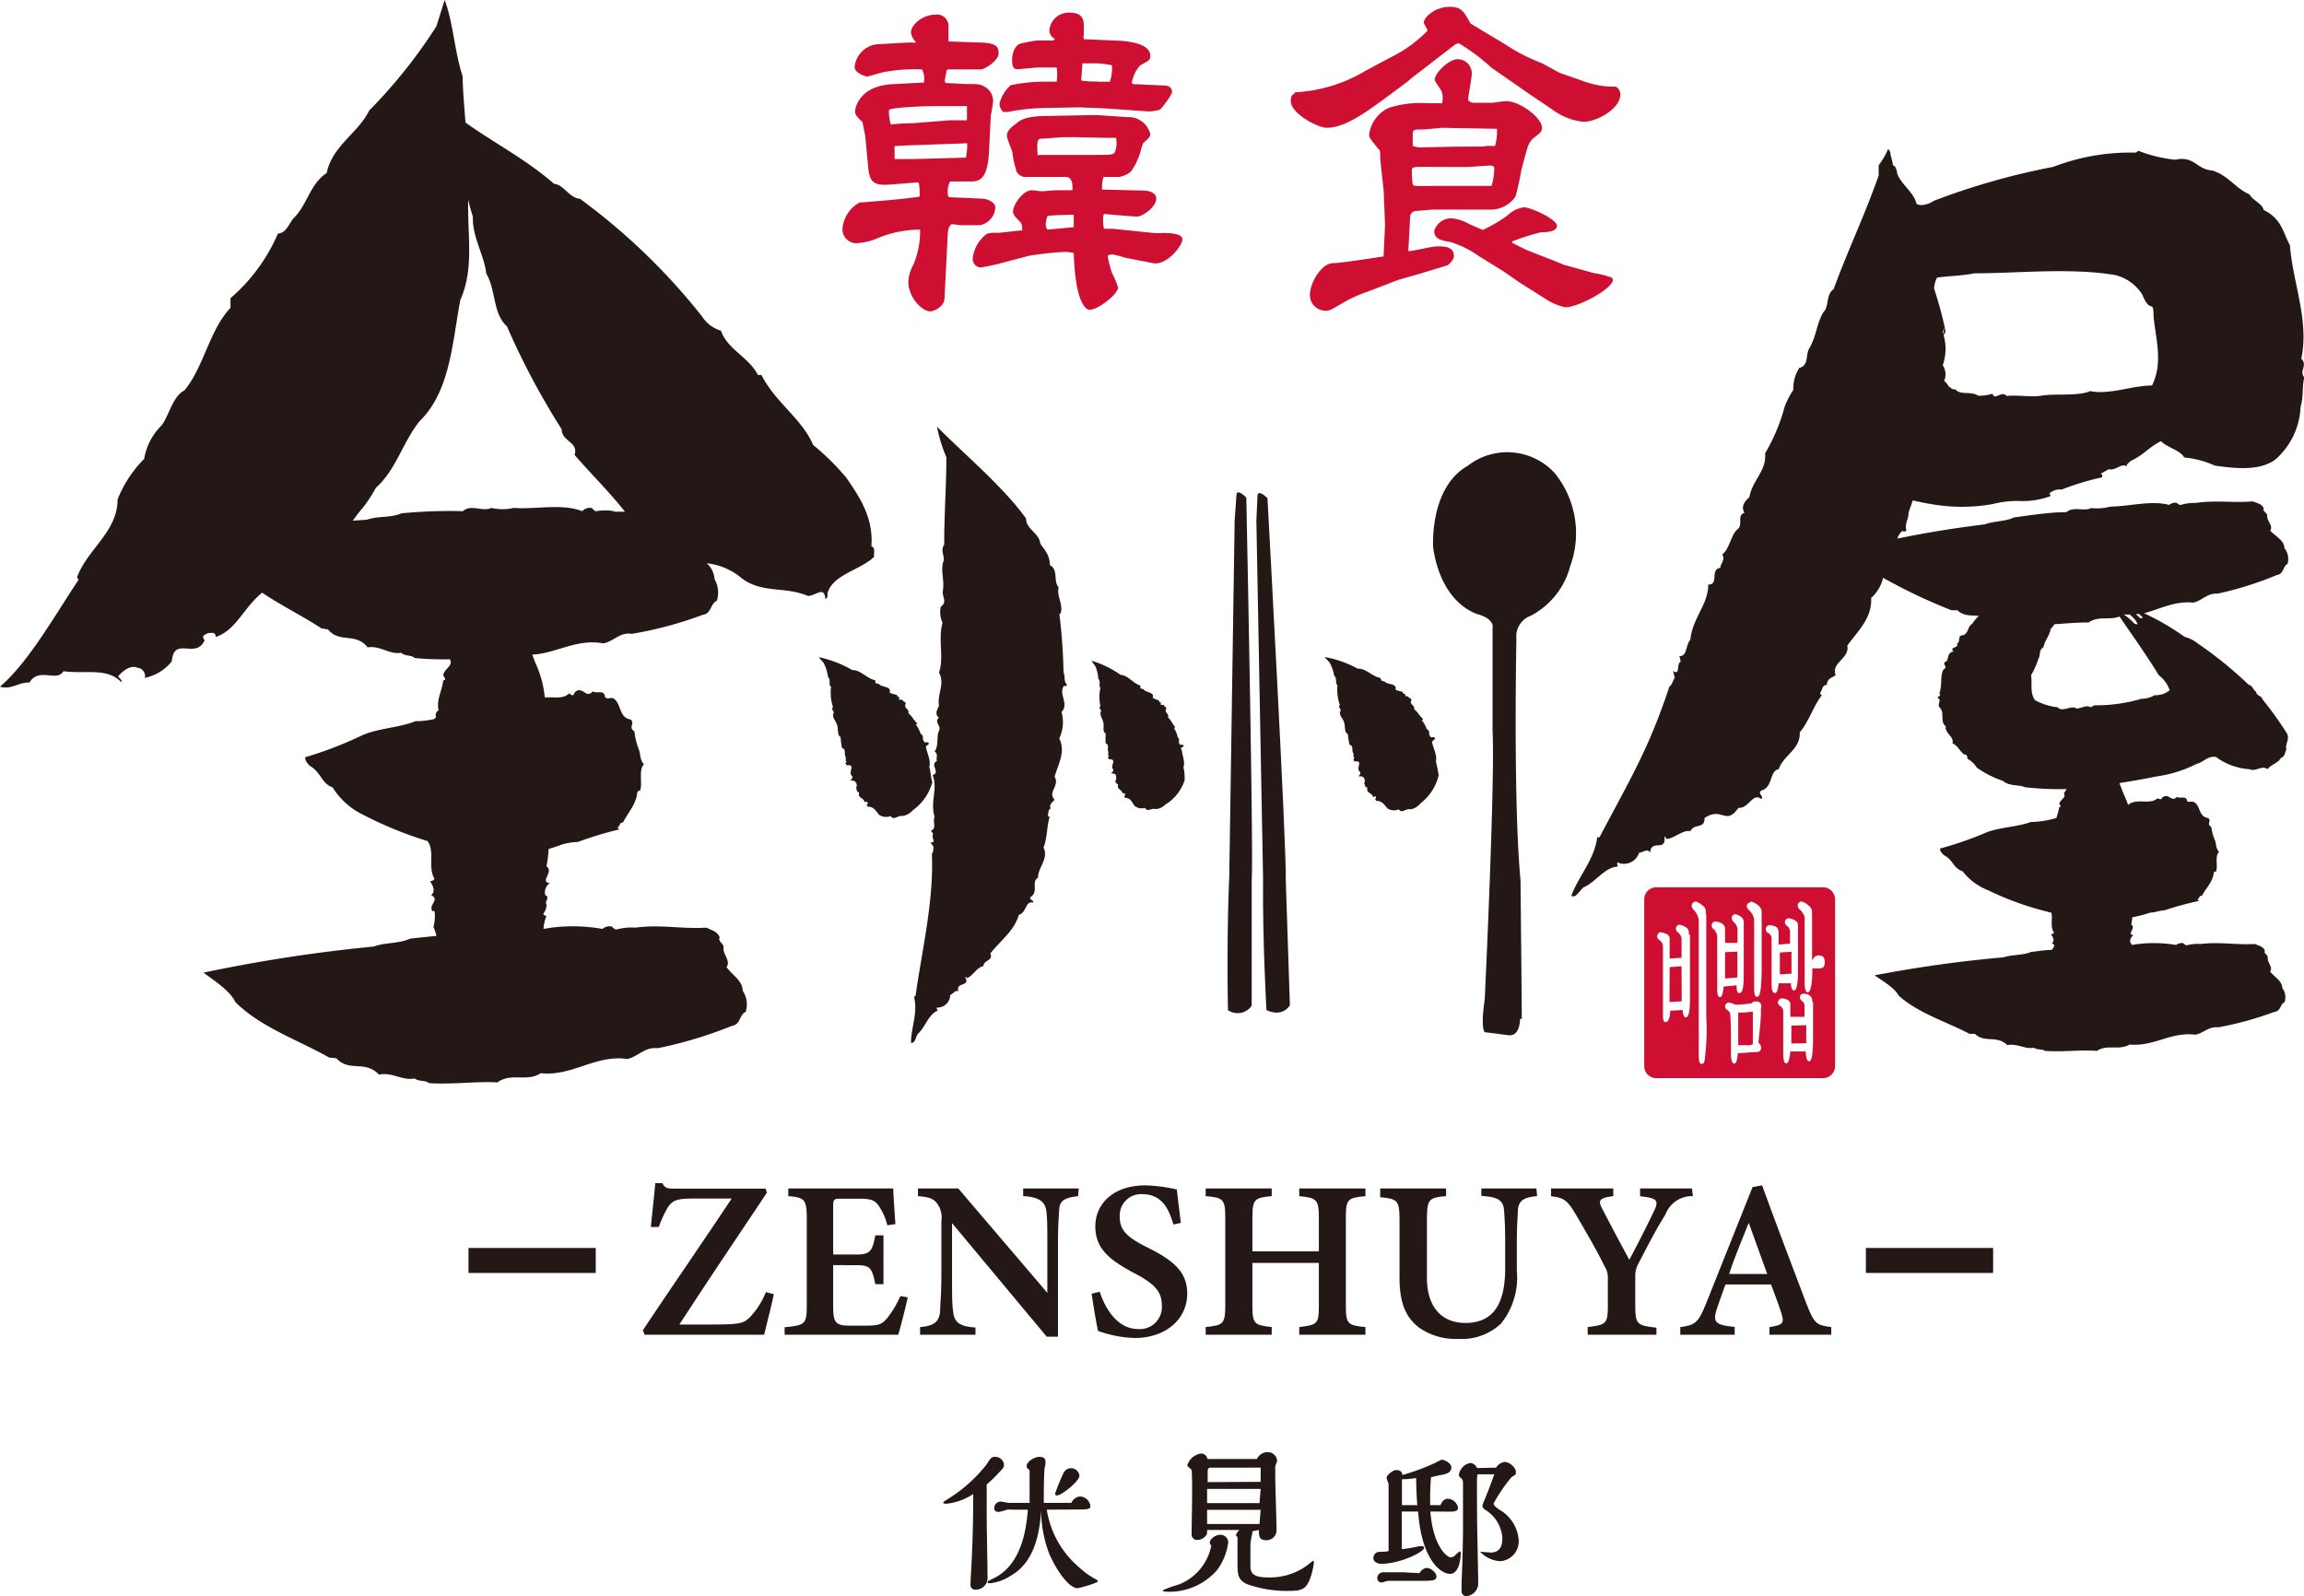
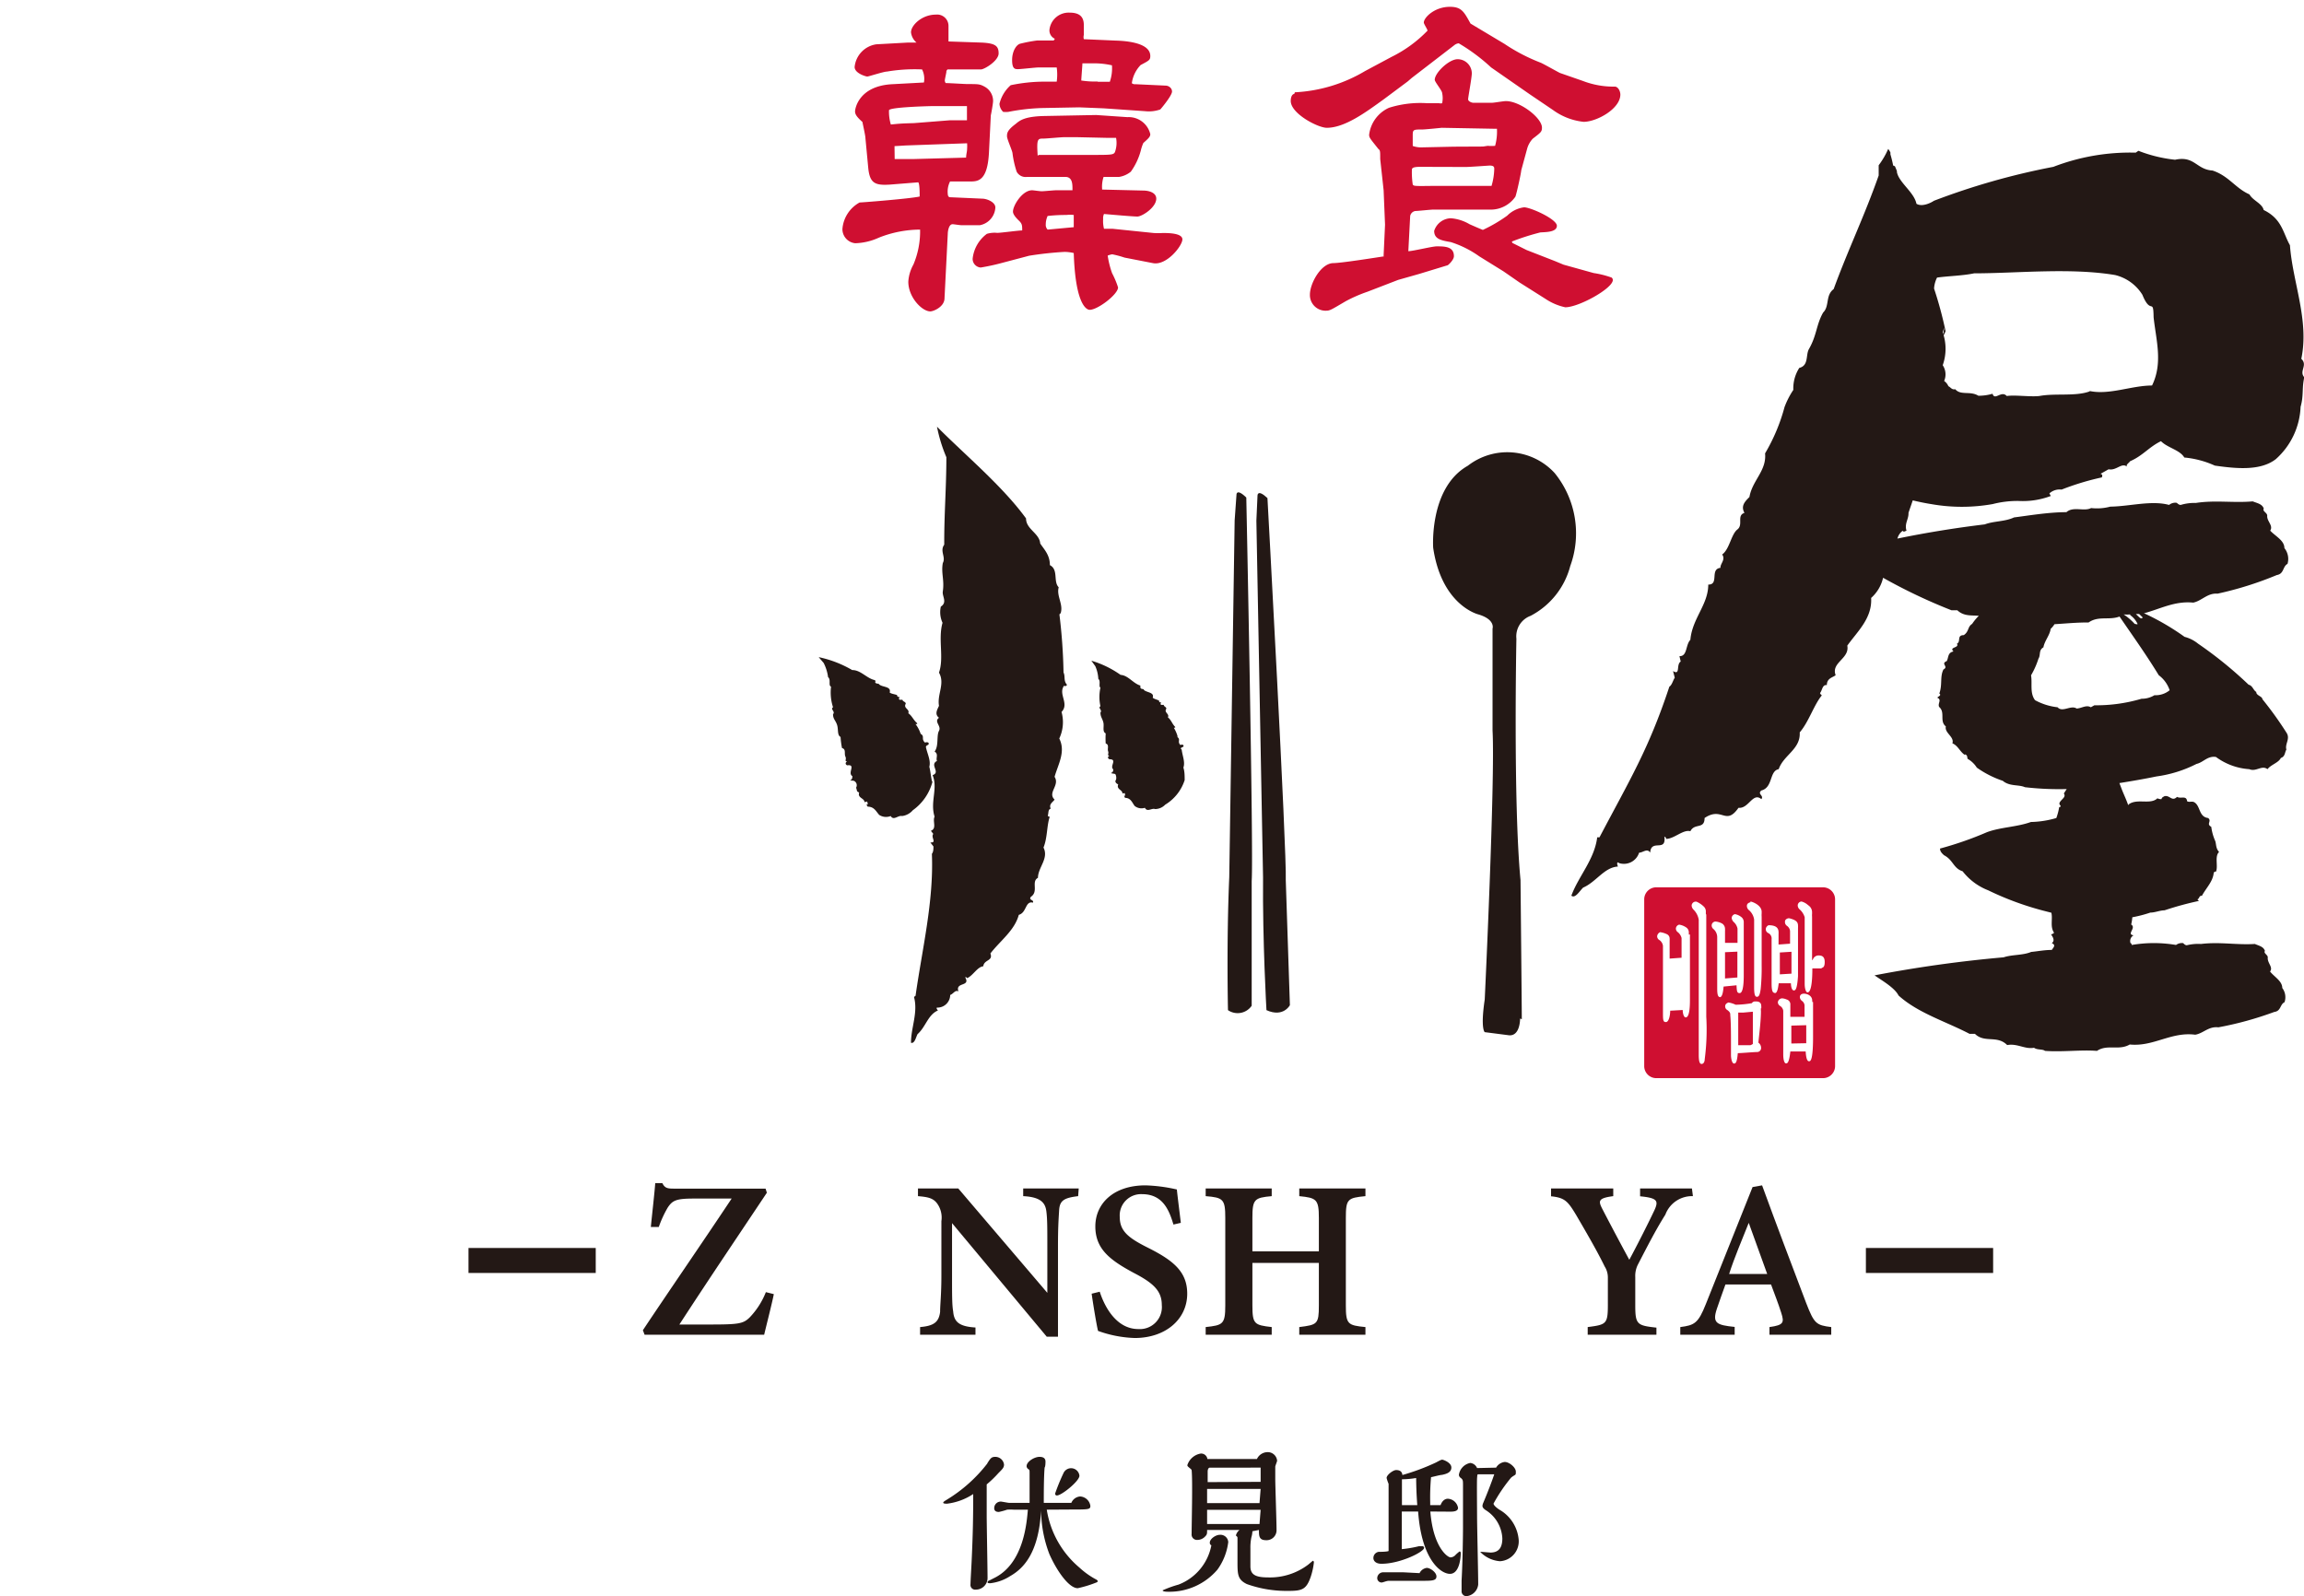
<svg xmlns="http://www.w3.org/2000/svg" id="レイヤー_1" data-name="レイヤー 1" viewBox="0 0 162.24 112.4">
  <defs>
    <style>.cls-1{fill:#231815;}.cls-2{fill:#cf0f31;}.cls-3{fill:none;stroke:#231815;stroke-miterlimit:10;stroke-width:1.76px;}</style>
  </defs>
  <path class="cls-1" d="M69.52,103.06c.24-.38.3-.46.58-.46a.62.62,0,0,1,.6.54c0,.21-.09.3-.4.61a7.54,7.54,0,0,1-.82.79c0,.32,0,1.84,0,2.19,0,.63.06,3.73.06,4.43a.82.82,0,0,1-.83.79.33.33,0,0,1-.37-.38c0-.24.07-1.38.08-1.64.09-1.94.11-3.11.11-4.71a4.26,4.26,0,0,1-1.85.68c-.07,0-.26,0-.26-.07s.14-.14.23-.2a10.45,10.45,0,0,0,2.88-2.57m4.18,3.26A6.69,6.69,0,0,0,76,110.39a5.66,5.66,0,0,0,1.23.87s.07.06.07.09,0,.07-.18.13a8,8,0,0,1-1.23.37c-.63,0-1.49-1.25-2-2.41a8.79,8.79,0,0,1-.58-3.07c-.17,3.08-1.29,4.12-2.18,4.63a3.27,3.27,0,0,1-1.39.5c-.1,0-.2,0-.2-.07s.06-.1.16-.14l.41-.21c2-1.07,2.19-3.89,2.27-4.76h-1a3.62,3.62,0,0,0-.46,0,4.91,4.91,0,0,1-.58.16c-.07,0-.33,0-.33-.26a.46.46,0,0,1,.46-.47c.08,0,.5.09.59.09H72.5c0-.89,0-1.43,0-2.06,0-.24,0-.26-.08-.31s-.13-.14-.13-.21c0-.34.57-.66.9-.66.1,0,.43,0,.43.33,0,.06,0,.35-.06.42-.06.66-.06,1.93-.06,2.49h1.94a.73.73,0,0,1,.62-.45.77.77,0,0,1,.72.66c0,.26-.11.26-1.42.26Zm.72-1a.12.12,0,0,1-.13-.14,14.13,14.13,0,0,1,.58-1.42.59.59,0,0,1,1.13.17c0,.38-1.26,1.39-1.58,1.39" />
  <path class="cls-1" d="M85.19,108.64c0-.26.41-.55.71-.55a.55.55,0,0,1,.59.51,4.19,4.19,0,0,1-.76,1.94,4.44,4.44,0,0,1-3.47,1.56c-.09,0-.39,0-.39-.1a7.53,7.53,0,0,1,1.11-.4,3.7,3.7,0,0,0,2.32-2.77.19.19,0,0,1-.11-.19m3-.8s0,.19-.07.42a3.51,3.51,0,0,0-.07.79c0,.47,0,.92,0,1.26,0,.56.32.78,1.23.78a4.45,4.45,0,0,0,2.84-.9c.29-.24.31-.27.34-.27s.06.06.06.12a5,5,0,0,1-.22,1c-.31.9-.61,1-1.57,1a8.28,8.28,0,0,1-2.93-.48c-.66-.32-.66-.69-.66-1.62,0-.22,0-1.54,0-1.64s-.11-.13-.11-.17a.72.72,0,0,1,.25-.38H85c0,.27,0,.32-.15.47a.75.75,0,0,1-.54.23.38.38,0,0,1-.4-.43c0-.64.08-3.78,0-4.49a.3.3,0,0,0-.1-.11c-.18-.15-.2-.17-.2-.24a1.2,1.2,0,0,1,.93-.81.44.44,0,0,1,.48.38h3.49a.83.83,0,0,1,.72-.48.66.66,0,0,1,.7.6c0,.06-.13.36-.13.42v.84c0,.51.09,3,.09,3.62a.7.7,0,0,1-.73.72c-.51,0-.51-.3-.51-.72Zm.58-3.48c0-.14,0-.85,0-1H85.2c-.13,0-.16.18-.16.27v.75Zm0,.5H85v1h3.69Zm0,1.47H85v1h3.69Z" />
  <path class="cls-1" d="M100.72,106.45c.2,2.53,1.22,3.23,1.42,3.23a.5.5,0,0,0,.36-.18,2.43,2.43,0,0,1,.28-.24s.08,0,.08.12c0,.39-.11,1.46-.76,1.46s-2-1-2.24-4.39H98.71v2.65a8.26,8.26,0,0,0,1.22-.21l.23,0a.12.12,0,0,1,.12.12c0,.28-1.68,1.12-3,1.12-.43,0-.57-.23-.57-.4a.44.44,0,0,1,.37-.44c.1,0,.59,0,.7-.06,0-.52,0-1.1,0-3.42,0-.24,0-1.17,0-1.31a2.83,2.83,0,0,1-.14-.41c0-.22.46-.56.67-.56s.42.07.44.35a15.34,15.34,0,0,0,2.36-.88c.32-.17.38-.2.45-.2s.64.2.64.55-.34.45-.66.52c-.14,0-.67.15-.77.16a15.66,15.66,0,0,0-.06,1.77V106h.73c.12-.33.33-.45.51-.45a.77.77,0,0,1,.72.64c0,.25-.33.27-.54.27Zm-.76,4.34a.66.66,0,0,1,.51-.37c.24,0,.68.31.68.6s-.28.31-.94.31c-.31,0-2.24,0-2.41,0s-.42.12-.51.12a.31.31,0,0,1-.31-.31.42.42,0,0,1,.43-.41c.39,0,1,0,1.4,0ZM99.8,106c-.06-.83-.07-1.26-.08-1.91a6.25,6.25,0,0,1-1,.09c0,.55,0,.69,0,1.82Zm5.55-2.64a.81.81,0,0,1,.61-.4c.32,0,.78.39.78.68s0,.16-.33.42a11.39,11.39,0,0,0-1.24,1.83c0,.16.39.42.43.44a2.7,2.7,0,0,1,1.34,2.1,1.4,1.4,0,0,1-1.32,1.52,2.15,2.15,0,0,1-1.39-.66s.06,0,.09,0l.63.05c.64,0,.84-.41.84-1a2.49,2.49,0,0,0-1.19-2c-.14-.1-.21-.18-.21-.29a.66.66,0,0,1,.06-.22c.27-.64.59-1.46.77-2h-1.11c-.08,0-.08,0-.1.28s0,2.19,0,2.65c0,.69.08,4.07.08,4.83a.92.92,0,0,1-.81.82.34.34,0,0,1-.36-.37c0-.08,0-.68,0-.72.08-1.41.1-3.39.1-3.69v-3c0-.37,0-.41-.15-.54a.28.28,0,0,1-.14-.22,1,1,0,0,1,.8-.84.58.58,0,0,1,.48.36Z" />
  <path class="cls-2" d="M62.67,13c-1.06.07-1.42-.1-1.53-1.16l-.2-2.12c0-.17-.19-1-.21-1.13-.36-.32-.52-.52-.52-.74s.28-1.8,2.62-1.92l2.23-.12a1.47,1.47,0,0,0-.13-.92,11.65,11.65,0,0,0-2.47.15c-.23,0-1.29.35-1.39.35s-.89-.23-.89-.67a1.79,1.79,0,0,1,1.53-1.6L63.89,3l.65,0a1.12,1.12,0,0,1-.39-.72c0-.51.78-1.25,1.74-1.25a.8.8,0,0,1,.9.81c0,.17,0,.94,0,1.08L69.15,3c.94.05,1.17.24,1.17.76s-1,1.13-1.25,1.13l-2.35,0c-.08.1-.08.1-.08.17s-.11.52-.11.62a.39.39,0,0,0,.06.17c.26,0,1.34.07,1.55.07.78,0,.86,0,1.22.2a1.14,1.14,0,0,1,.57,1c0,.15-.13.89-.16,1l-.13,2.61c-.1,2.05-.8,2.05-1.34,2.05s-1,0-1.4,0a1.58,1.58,0,0,0-.16.89s0,.22.16.22l2.25.1c.36,0,.94.25.94.62A1.34,1.34,0,0,1,69,15.86c-.42,0-.89,0-1.3,0-.11,0-.55-.07-.62-.07-.29,0-.34.56-.34.66L66.51,21c0,.61-.78.93-1,.93-.59,0-1.55-1-1.55-2.09a2.84,2.84,0,0,1,.36-1.21,6,6,0,0,0,.47-2.46,7.93,7.93,0,0,0-2.91.57,4.27,4.27,0,0,1-1.66.39,1,1,0,0,1-.9-1,2.34,2.34,0,0,1,1.21-1.87c.19,0,3.58-.27,4.23-.42,0-.24,0-.91-.1-1ZM66.9,8.47h1.19l0-1-2.36,0c-.18,0-3.13.07-3.13.3a3.19,3.19,0,0,0,.13,1c.72-.08,1-.08,1.63-.1ZM63,11.2l1.37,0,3.66-.1c0-.22.07-.42.07-.62a2.89,2.89,0,0,0,0-.39l-4.2.15c-.1,0-.81.05-.91.05l0,0v.14Zm7.54,7.32a14.81,14.81,0,0,1-1.48.32.61.61,0,0,1-.57-.62,2.51,2.51,0,0,1,1-1.75,1.87,1.87,0,0,1,.73-.07c.26,0,1.48-.17,1.76-.17,0-.35,0-.47-.23-.69s-.42-.45-.42-.64c0-.42.65-1.5,1.35-1.5.08,0,.55.07.68.07s.85-.07,1-.07l1.16,0,0-.07c0-.35,0-.84-.46-.87l-.75,0h-2a.71.71,0,0,1-.72-.37,6.74,6.74,0,0,1-.29-1.28c0-.17-.39-1-.39-1.21s0-.42.62-.88c.29-.25.65-.52,2-.55l3.66-.07,2.2.15A1.56,1.56,0,0,1,81,9.45c0,.18-.13.3-.49.62a3,3,0,0,0-.18.54,4.58,4.58,0,0,1-.7,1.48,1.73,1.73,0,0,1-.83.37c-.16,0-.93,0-1.09,0a2.23,2.23,0,0,0-.1.89l2.9.07c.36,0,.91.13.91.57,0,.62-1,1.26-1.33,1.26s-2-.15-2.35-.18a.68.68,0,0,0-.06.35,2.16,2.16,0,0,0,.06.69l.59,0,2.91.3a4.66,4.66,0,0,0,.62,0c.39,0,1.4,0,1.4.45s-1.12,1.87-2.08,1.67l-2-.39a6.51,6.51,0,0,0-.86-.23A1.47,1.47,0,0,0,78,18a6.42,6.42,0,0,0,.31,1.24,6.21,6.21,0,0,1,.42,1c0,.49-1.43,1.58-2,1.58-.16,0-1-.23-1.12-4a2.94,2.94,0,0,0-.65-.08,24.35,24.35,0,0,0-2.49.27ZM74.28,2.73a.64.64,0,0,1-.38-.64A1.36,1.36,0,0,1,75.32.89c.73,0,1,.32,1,.88v.69a.56.56,0,0,0,0,.3l2.28.1C79.26,2.88,81,3,81,3.94c0,.29-.08.32-.68.64a2.28,2.28,0,0,0-.62,1.28.35.35,0,0,0,.26.07l2.13.1c.18,0,.44.15.44.42s-.73,1.16-.83,1.26a2.43,2.43,0,0,1-1.07.12l-2.9-.2L76,7.56l-2.69.05A14.35,14.35,0,0,0,71,7.88a2.16,2.16,0,0,1-.36,0,.85.85,0,0,1-.26-.57A2.54,2.54,0,0,1,71.17,6a11.58,11.58,0,0,1,2.34-.25l.9,0a3.56,3.56,0,0,0,0-1l-1.27,0c-.23,0-1.24.12-1.45.12s-.42,0-.42-.64.31-1.11.6-1.16a10.4,10.4,0,0,1,1.17-.22h1.16Zm-1.14,8.18H76.8c1.45,0,1.61,0,1.71-.2a1.88,1.88,0,0,0,.08-1l-.55,0-2.25-.05-.83,0c-.24,0-1.27.1-1.48.1-.41,0-.49,0-.41,1.21ZM75.61,16l0-.86a2.14,2.14,0,0,0-.52,0,11.08,11.08,0,0,0-1.32.07,1.42,1.42,0,0,0-.13.59.47.47,0,0,0,.13.37ZM77.29,5.76l.86,0a2.92,2.92,0,0,0,.15-1.16A5.64,5.64,0,0,0,77,4.46c-.31,0-.52,0-.78,0,0,.12-.08,1.08-.08,1.21a6.35,6.35,0,0,0,1.17.07" />
  <path class="cls-2" d="M91.18,6.5A10.68,10.68,0,0,0,96.13,5L98,4a9.11,9.11,0,0,0,2.52-1.84c0-.1-.26-.47-.26-.57,0-.35.75-1.11,1.84-1.11.83,0,1,.37,1.45,1.18l2.39,1.43a12.86,12.86,0,0,0,2.56,1.33c.23.1,1.27.69,1.35.72l1.61.56a6,6,0,0,0,2.25.4c.23,0,.39.32.39.56,0,1-1.66,1.92-2.59,1.92a4.46,4.46,0,0,1-2.15-.83l-1.64-1.11L105,4.75a13.19,13.19,0,0,0-2.28-1.7.59.59,0,0,0-.31.13l-3,2.31-.29.25L97.43,7c-1.22.88-2.72,2-4,2-.63,0-2.54-1-2.54-1.89,0-.05,0-.45.25-.5Zm6.25,11.6,0-.13.1-2.14-.1-2.43-.24-2.2c0-.56,0-.61-.13-.71-.57-.72-.65-.79-.65-1a2.4,2.4,0,0,1,1.4-1.9,7.32,7.32,0,0,1,2.7-.32l.83,0a.43.43,0,0,0,.21,0,1.69,1.69,0,0,0,0-.72c0-.17-.52-.78-.52-.93,0-.49,1-1.45,1.61-1.45a1,1,0,0,1,1,1c0,.3-.26,1.68-.26,1.82s.23.25.39.25l1.27,0c.16,0,.83-.12,1-.12,1,0,2.54,1.18,2.54,1.87,0,.29-.08.34-.65.78a1.71,1.71,0,0,0-.39.69L107.12,12c0,.15-.31,1.58-.41,1.85a2.11,2.11,0,0,1-1.63.91l-4.13,0c-.2,0-1.11.1-1.29.1a.44.44,0,0,0-.36.35l-.13,2.48c.31,0,1.68-.34,2-.34.54,0,1.21,0,1.21.69,0,.27-.41.64-.44.64l-2,.61-1.48.42-2.18.84a10.13,10.13,0,0,0-1.53.67c-1,.59-1.11.66-1.35.66a1.1,1.1,0,0,1-1.16-1.13c0-.79.77-2.19,1.63-2.22.57,0,3-.39,3.55-.47ZM100,11.75c-.58,0-.58.12-.58.24a6,6,0,0,0,.06,1c.07.12.1.12,1.55.1l4,0a4.6,4.6,0,0,0,.19-1.18c0-.12,0-.25-.32-.25-.07,0-1.4.1-1.68.1Zm4.43-1.43.33-.05a2.86,2.86,0,0,0,.52,0,3.72,3.72,0,0,0,.13-1.2l-.08,0-3.81-.07s-1.16.12-1.37.12c-.6,0-.67,0-.67.39,0,.13,0,.72,0,.77a1.8,1.8,0,0,0,.57.1l2.31-.05Zm2.07,6.79,1,.5,2,.78.6.25,2.12.59a6.55,6.55,0,0,1,1.27.32.23.23,0,0,1,.08.17c0,.59-2.39,1.92-3.35,1.92a4,4,0,0,1-1.39-.59l-1.82-1.15-1.14-.79-1.71-1.06a7.14,7.14,0,0,0-2-1c-.7-.12-1.17-.22-1.17-.79a1.27,1.27,0,0,1,1.17-.89,3.05,3.05,0,0,1,1.32.42c.18.08.91.4.94.4a10.57,10.57,0,0,0,1.71-1,2.06,2.06,0,0,1,1.19-.59c.46,0,2.31.83,2.31,1.3s-.83.44-1.17.47a16.77,16.77,0,0,0-2,.64Z" />
  <path class="cls-1" d="M54.49,91.14c-.11.58-.54,2.26-.68,2.86H45.39l-.12-.32c2-3,4.19-6.17,6.25-9.27H48.84c-1.23,0-1.49.13-1.83.65a7.78,7.78,0,0,0-.62,1.35h-.56c.09-.92.26-2.39.31-3.09h.5c.18.38.4.39.87.39h6.4L54,84c-2,3-4.11,6.12-6.16,9.28.51,0,1.17,0,2.2,0,2,0,2.31-.06,2.76-.51A5.46,5.46,0,0,0,53.93,91Z" />
-   <path class="cls-1" d="M63.92,91.36c-.08.43-.52,2.18-.67,2.64h-8v-.53c1.46-.13,1.56-.23,1.56-1.55V85.79c0-1.36-.19-1.45-1.3-1.55V83.7h5c1.6,0,2.18,0,2.39,0,0,.32.09,1.58.15,2.51l-.57.08a4.12,4.12,0,0,0-.61-1.38c-.27-.38-.53-.49-1.39-.49h-1.2c-.56,0-.61,0-.61.55v3.38h1.62c1,0,1.13-.24,1.35-1.35h.57v3.44h-.57c-.24-1.16-.37-1.34-1.36-1.34H58.67V92c0,1.09.14,1.34,1.06,1.36H61c.92,0,1.13-.12,1.48-.54a7.22,7.22,0,0,0,.92-1.54Z" />
  <path class="cls-1" d="M75.92,84.24c-1,.12-1.3.31-1.34,1s-.08,1.17-.08,2.58v6.32h-.79l-6.67-8v3.71c0,1.4,0,2.05.08,2.51.06.73.41,1.06,1.57,1.13V94h-3.9v-.54c.93-.08,1.32-.32,1.41-1.07,0-.55.09-1.17.09-2.57V86A1.7,1.7,0,0,0,66,84.77c-.29-.4-.66-.47-1.36-.53V83.7h2.84l6.27,7.35V87.84c0-1.41,0-2-.07-2.54s-.34-1-1.63-1.06V83.7h3.91Z" />
  <path class="cls-1" d="M82.63,86.24c-.3-1-.74-2.14-2.21-2.14a1.5,1.5,0,0,0-1.57,1.61c0,1,.62,1.48,2,2.17,1.77.89,2.75,1.68,2.75,3.23,0,1.79-1.51,3.12-3.7,3.12a8.33,8.33,0,0,1-2.58-.5c-.1-.39-.34-1.84-.45-2.62l.57-.14c.32,1,1.14,2.63,2.72,2.63a1.55,1.55,0,0,0,1.65-1.69c0-1-.59-1.55-2-2.28-1.65-.89-2.68-1.67-2.68-3.26s1.26-2.89,3.53-2.89a11.3,11.3,0,0,1,2.21.29c.06.58.16,1.34.28,2.35Z" />
  <path class="cls-1" d="M96.15,84.24c-1.26.12-1.38.21-1.38,1.53v6.17c0,1.32.14,1.4,1.38,1.52V94H91.49v-.54c1.27-.16,1.38-.2,1.38-1.52v-3H88.19v3c0,1.31.14,1.38,1.36,1.52V94H84.9v-.54c1.21-.13,1.38-.2,1.38-1.52V85.77c0-1.32-.15-1.43-1.38-1.53V83.7h4.65v.54c-1.22.11-1.36.22-1.36,1.53v2.36h4.68V85.77c0-1.31-.17-1.41-1.38-1.53V83.7h4.66Z" />
-   <path class="cls-1" d="M108.24,84.24c-1,.08-1.31.36-1.36,1,0,.44-.07,1-.07,2.25v2a5.16,5.16,0,0,1-1.12,3.73,4,4,0,0,1-3,1.07,4.44,4.44,0,0,1-2.76-.79c-.93-.71-1.38-1.72-1.38-3.52v-4c0-1.45-.13-1.55-1.36-1.66V83.7h4.64v.54c-1.21.1-1.35.21-1.35,1.66V90c0,2,1,3.17,2.71,3.17,2,0,2.8-1.39,2.8-3.86V87.48c0-1.22-.05-1.8-.08-2.26-.06-.72-.47-.92-1.6-1V83.7h3.88Z" />
  <path class="cls-1" d="M119.21,84.24a2,2,0,0,0-1.94,1.3c-.63,1-1.15,2-1.93,3.51a1.76,1.76,0,0,0-.19.88v2c0,1.35.13,1.42,1.49,1.57V94H111.8v-.54c1.31-.17,1.42-.21,1.42-1.57V90a1.44,1.44,0,0,0-.22-.8c-.49-1-1.06-2-2-3.61-.6-1-.81-1.24-1.78-1.34V83.7h4.38v.54c-1.09.14-1.05.35-.77.9.57,1.1,1.27,2.42,1.9,3.58.51-.94,1.32-2.54,1.76-3.47.32-.69.22-.88-1-1V83.7h3.65Z" />
  <path class="cls-1" d="M124.6,94v-.54c1-.14,1.05-.31.83-1s-.45-1.27-.72-2H121.5c-.2.57-.43,1.18-.61,1.73-.33,1,0,1.13,1.26,1.26V94h-3.83v-.54c1-.13,1.26-.26,1.8-1.62l3.29-8.24.67-.12c1,2.74,2.09,5.62,3.11,8.3.56,1.44.7,1.55,1.76,1.68V94Zm-1.46-7.88c-.48,1.22-1,2.41-1.38,3.6h2.68Z" />
  <line class="cls-3" x1="41.95" y1="88.77" x2="32.99" y2="88.77" />
  <line class="cls-3" x1="140.35" y1="88.77" x2="131.39" y2="88.77" />
-   <path class="cls-1" d="M61.36,38.47c.16-2-.84-3.49-1.77-4.83a16.9,16.9,0,0,0-2.33-2.3c-.79-1.86-2.67-3-3.64-4.93l-.25,0c-.63-1.25-2.16-1.81-2.6-3.12a2.39,2.39,0,0,1-1.33-1A44.41,44.41,0,0,0,40.84,14c-.75-.05-1.14-1-1.82-1.05-2-1.75-4.21-2.86-6.24-4.32-.09-1.1-.18-2.19-.21-3.28C32,3.62,31.92,1.59,31.31,0l-.58,1.85A35.79,35.79,0,0,1,26,7.78c-.76,1.58-2.6,2.48-3,4.41-1.15.75-1.34,2.15-2.26,3.11-.39.38-.54,1.11-1.17,1.15A12.53,12.53,0,0,1,16.23,21l0,.68c-1.5,1.59-1.86,4.14-3.24,5.81-.83.42-1.08,1.76-1.61,2.47a4.29,4.29,0,0,0-1.23,2.36,8.5,8.5,0,0,0-1.87,2.85c0,2.3-2.15,3.52-2.86,5.5l.12.15C3.83,43.39,2,46.65,0,48.36c.8.24,1.32-.33,2.07-.29.67-1.11,1.93,0,2.4-.8,1.49.22,3.07-.29,4.08.78.07-.2-.18-.28-.23-.42.39-.45.91-.82,1.39-.59.32,0,.61.44.47.7a3.23,3.23,0,0,0,1.92-1.17c.15-1.81,1.69-.1,2.31-1.48a.38.38,0,0,1-.11-.28.73.73,0,0,1,.63-.23c.13-.06.31.15.24.28,1.43-.43,2-2.09,3.29-3.12,1.34.91,2.83,1.63,4.17,2.51l.47.08c.82,1,1.93.18,2.79,1.26.9-.14,1.53.53,2.36.38.27.26.75.15.94.37a20.71,20.71,0,0,0,2.48.09l0,0c.24.38-.2.59-.4.94s.32.42-.07.56c-.05.7-.48,1.29-.32,2.1a.36.36,0,0,0-.16.49c-.08,0-.12.17-.24.14l0,0a5.56,5.56,0,0,1-1.22.13c-1.2.48-2.6.48-3.77,1a27,27,0,0,1-4,1.54c0,.27.17.44.33.61.8.45.8,1.23,1.6,1.51a5.17,5.17,0,0,0,2.13,1.92,26.68,26.68,0,0,0,4.55,1.86c.55.74,0,1.83.5,2.67-.08.07-.16.18-.32.14.16.28.44.7.08,1,.64.32-.2.67.08,1.12h.16a2.74,2.74,0,0,1-.08,1.12,2.74,2.74,0,0,1,.21.63l-1.84.19c-.78.37-1.78.26-2.56.56a108.33,108.33,0,0,0-12,1.84c.64.49,1.88,1.26,2.24,2.07,1.8,1.79,4.41,2.66,6.61,3.91l.51.05c.9,1,2,.1,3,1.15.95-.19,1.64.45,2.51.27.29.24.79.11,1,.33,1.66.11,3.36-.14,4.82-.05,1-.72,2.05,0,3.06-.65,2.22.24,3.84-1.32,6.09-1,.75-.15,1.23-.87,2.15-.76a29.69,29.69,0,0,0,5.19-1.56c.67-.11.52-.77,1-1a1.73,1.73,0,0,0-.21-1.48c0-.71-.75-1.12-1.14-1.67.32-.46-.28-.88-.21-1.41,0-.26-.43-.43-.27-.66-.14-.44-.52-.5-.94-.71-1.7.11-3.25-.24-5,0a3.86,3.86,0,0,0-1.32.13c-.17,0-.26-.14-.34-.21a.81.81,0,0,0-.66.17,11.76,11.76,0,0,0-4.15,0,2.91,2.91,0,0,1,.21-.91c-.12,0-.16-.1-.24-.14a1,1,0,0,0,.24-.7c-.16-.17.28-.45-.08-.63a.75.75,0,0,1,.32-.84c-.76-.1.32-.8-.24-1.19a7.39,7.39,0,0,0,.15-1.22c.28-.09.57-.17.85-.28s.83-.21,1.2-.21a26.3,26.3,0,0,1,2.93-.89l-.14-.13c.2-.07.14-.38.4-.35.37-.75.94-1.3,1-2.12.07-.07.1-.17.2-.13.2-.52-.13-1.44.27-1.85-.3-.35-.23-.72-.34-1a5.28,5.28,0,0,1-.33-1.33c-.46-.28.07-.52-.26-.83-.8-.1-.67-1.06-1.14-1.43-.23-.21-.43.07-.66-.14-.07-.58-.53-.21-.87-.41-.43.48-.6-.17-1.06-.07-.17.1-.2.1-.27.27s-.23,0-.33-.06c-.43.43-1.1.24-1.72.29a7.41,7.41,0,0,0-.68-2.48l-.2-.54c1.7-.08,3.12-1.14,5-.79.7-.11,1.18-.82,2-.67a26.71,26.71,0,0,0,5-1.34c.63-.08.51-.75,1-1a1.88,1.88,0,0,0-.16-1.5,1.65,1.65,0,0,0-.55-1.13,4.55,4.55,0,0,1,2.32.94c1.44,1.23,3.15.65,4.8,1.36.56,0,1.15-.74,1.23.21.19-.06.14-.27.15-.4.37-1.33,2.31-1.62,3.29-2.57-.06-.21.08-.54-.1-.68M43.22,36A3.46,3.46,0,0,0,42,36c-.16,0-.24-.15-.32-.22A.72.72,0,0,0,41,36c-1.41-.56-3.3-.11-4.83-.23a3.47,3.47,0,0,1-1.57,0c-.59.3-1.46-.29-2,.23a36.1,36.1,0,0,0-4.32.15c-.75.33-1.69.18-2.44.45l-1,.07c.22-.3.44-.6.69-.89a9.75,9.75,0,0,0,.94-1.43c1.42-1.26,1.88-3.19,3.07-4.68,2.15-2.1,2.3-5.46,2.87-8.53,1-2.24.49-4.58.56-7.07.09.39.2.79.33,1.19-.06,1.41.81,2.75.94,4,.7,1.19.44,2.79,1.46,3.73a52.92,52.92,0,0,0,3.85,7.24c0,.87,1.2.88.91,1.81,1.31,1.5,2.41,2.56,3.55,4-.25,0-.49,0-.74,0" />
  <path class="cls-1" d="M150,32.48c.9-.39,1.32-1,2.17-1.41.44.46,1.34.62,1.64,1.15a6.68,6.68,0,0,1,2.15.57c1.53.22,3.21.38,4.29-.45A5.21,5.21,0,0,0,162,28.65c.23-.81.08-1.3.26-2.08-.39-.43.27-.85-.21-1.3.57-2.71-.61-5.38-.8-8-.49-.86-.55-1.85-1.85-2.48-.1-.46-.77-.67-1-1.1-1-.44-1.45-1.3-2.6-1.68-1.15-.07-1.26-1.06-2.64-.76a10,10,0,0,1-2.58-.63l-.19.13a15.06,15.06,0,0,0-5.8,1,49.58,49.58,0,0,0-8.41,2.39c-.23.16-.85.45-1.23.21-.14-.69-.91-1.26-1.25-1.89a1.32,1.32,0,0,1-.12-.31.16.16,0,0,1,0-.09c-.05-.12-.09-.23-.14-.34a.32.32,0,0,0-.13-.06,8,8,0,0,0-.19-.78.69.69,0,0,1,0-.13,1,1,0,0,0-.16-.26,5.71,5.71,0,0,1-.67,1.15c0,.24,0,.48,0,.72-1,2.85-2.13,5.16-3.17,8-.59.44-.28,1.2-.74,1.65-.49.86-.44,1.6-1,2.57-.24.43,0,1.16-.68,1.33a2.67,2.67,0,0,0-.42,1.55,5.75,5.75,0,0,0-.62,1.21,13,13,0,0,1-1.37,3.26c.12,1.22-.9,1.9-1.1,3.07-.28.29-.64.61-.35,1.12-.57.18-.06.83-.5,1.17s-.55,1.39-1.07,1.76c.26.37-.15.65-.12.94-.77.09-.07,1.19-.86,1.18,0,1.42-1.13,2.38-1.26,3.89-.35.36-.2,1.17-.77,1.15l.09.38c-.34.21,0,1-.54.67l.12.47c-.13.19-.19.51-.38.63-1.47,4.45-2.82,6.61-4.92,10.61l-.16,0c-.2,1.58-1.32,2.74-1.82,4.11.27.22.58-.33.83-.57.91-.39,1.49-1.43,2.44-1.48,0-.09-.1-.22,0-.3l.11.06a1.12,1.12,0,0,0,1.39-.74c.27,0,.58-.34.78,0,.06-1,1.15,0,1-1.13,0,0,.14.05.12.16.57,0,1.2-.68,1.71-.54.3-.6,1-.11,1-.93,1.24-.84,1.48.58,2.39-.72.72.08,1-1.12,1.61-.61.2-.26-.31-.35,0-.61.83-.21.55-1.38,1.22-1.5.34-1,1.55-1.4,1.48-2.59.65-.76,1-1.94,1.56-2.61a.31.31,0,0,1-.13-.16c.17-.21.16-.61.48-.56,0-.5.44-.54.62-.7-.34-.9,1-1.16.82-2.08.71-1,1.76-1.92,1.68-3.36a2.7,2.7,0,0,0,.84-1.42,38.72,38.72,0,0,0,4.82,2.29l.41,0c.47.44,1,.34,1.51.39a3.56,3.56,0,0,0-.47.57c-.33.2-.21.54-.59.79-.51,0-.18.46-.48.6.19.32-.58.22-.24.55-.43.08-.34.45-.48.68-.46.19.17.38-.23.59-.26.52-.06,1.07-.29,1.69.19.14-.12.22-.14.3.34.14,0,.41.13.65.45.39,0,1,.47,1.37-.11.46.62.73.46,1.19.39.16.51.56.86.81,0,0,0-.06.1,0s.08.18.11.28a1.84,1.84,0,0,1,.65.62,7,7,0,0,0,1.83.93c.48.41,1.12.25,1.56.45a20.86,20.86,0,0,0,2.94.13l-.2.31c.17.25-.14.38-.28.61s.23.27-.05.36a4.27,4.27,0,0,1-.2.76,6.82,6.82,0,0,1-1.79.28c-1,.36-2.14.36-3.1.72a24.27,24.27,0,0,1-3.3,1.15c0,.21.14.34.28.47.65.33.65.92,1.31,1.13A4.22,4.22,0,0,0,140,62.7a21.15,21.15,0,0,0,4.1,1.49l.35.09c.11.45-.11,1,.2,1.42-.06,0-.11.12-.23.09.12.18.31.45.06.63.31.14.12.3,0,.48-.53,0-1,.1-1.45.14-.59.25-1.35.18-1.94.38A89.51,89.51,0,0,0,132,68.69c.48.34,1.42.87,1.69,1.42,1.37,1.24,3.34,1.83,5,2.7l.38,0c.68.67,1.55.07,2.27.79.72-.13,1.24.31,1.89.19.23.17.61.08.77.22,1.26.09,2.55-.09,3.66,0,.73-.49,1.54,0,2.31-.45,1.68.17,2.9-.91,4.61-.69.57-.09.93-.6,1.63-.52a23.87,23.87,0,0,0,3.93-1.08c.5-.07.39-.52.73-.69a1.08,1.08,0,0,0-.16-1c0-.49-.56-.78-.86-1.16.24-.31-.21-.6-.16-1,0-.18-.32-.29-.2-.45-.11-.31-.39-.35-.71-.49-1.29.08-2.47-.16-3.79,0a3.3,3.3,0,0,0-1,.09c-.13,0-.2-.1-.26-.15a.69.69,0,0,0-.5.13,9.29,9.29,0,0,0-3.12,0s0-.1-.09-.14a.46.46,0,0,1,.22-.54c-.53-.07.22-.52-.17-.76a3,3,0,0,0,.08-.51,9.11,9.11,0,0,0,1.27-.33c.33,0,.68-.16,1-.16a22,22,0,0,1,2.42-.66l-.11-.11c.16-.05.11-.28.32-.25.31-.57.77-1,.83-1.6,0-.05.08-.13.16-.1.17-.39-.11-1.08.22-1.39-.24-.26-.19-.54-.27-.77a3.59,3.59,0,0,1-.28-1c-.38-.21.06-.39-.22-.62-.65-.08-.54-.8-.93-1.08-.19-.15-.36,0-.55-.1-.05-.44-.44-.15-.71-.31-.36.36-.5-.13-.88-.05-.14.08-.17.08-.22.21a.52.52,0,0,1-.28-.06c-.49.47-1.4,0-2,.41l-.06.07c-.1-.29-.22-.56-.34-.84s-.18-.47-.28-.71c.87-.14,1.75-.29,2.62-.47a8.8,8.8,0,0,0,2.81-.88c.49-.11.77-.58,1.37-.49a4.44,4.44,0,0,0,2.35.86c.47.21.88-.31,1.28,0,.24-.32.78-.45.94-.79.31-.1.27-.4.39-.59-.12-.41.3-.76,0-1.2a25.32,25.32,0,0,0-1.69-2.35c0-.2-.45-.26-.43-.51-.21-.11-.25-.44-.54-.51a28.38,28.38,0,0,0-3.56-2.89,2.5,2.5,0,0,0-.95-.48A17.32,17.32,0,0,0,151,43.2l-.06,0c1.15-.3,2.18-.89,3.5-.76.6-.12,1-.69,1.71-.63a24.26,24.26,0,0,0,4.17-1.31c.53-.09.4-.59.76-.79a1.22,1.22,0,0,0-.22-1.11c0-.54-.63-.83-1-1.23.24-.36-.25-.66-.21-1.06,0-.2-.36-.31-.24-.49-.12-.33-.43-.37-.78-.51-1.37.12-2.64-.1-4,.11a3.38,3.38,0,0,0-1.07.14c-.14,0-.21-.1-.29-.15a.69.69,0,0,0-.53.15c-1.24-.34-2.83.11-4.14.12a3.62,3.62,0,0,1-1.35.1c-.49.26-1.26-.14-1.74.29-1.28,0-2.72.25-3.69.37-.62.3-1.43.25-2.06.49-2.07.25-4.11.58-6.15,1a1,1,0,0,1,.37-.55c.08.13.19,0,.27,0-.16-.51.16-.81.14-1.26.09-.28.2-.58.3-.88.42.1.85.19,1.29.26a12.4,12.4,0,0,0,4.34,0,7,7,0,0,1,1.81-.22,5.57,5.57,0,0,0,2.28-.35l-.1-.18a1.08,1.08,0,0,1,.86-.27,18.55,18.55,0,0,1,2.84-.86c0-.06.1-.19-.1-.25l.57-.32c.57.12.95-.54,1.33-.15-.19-.15.14-.31.19-.43m.91,11-.1.08c-.13,0-.21-.13-.31-.21l-.1-.1.23,0,.28.27m-.91-.19a1.55,1.55,0,0,1,.52.62c0,.06-.13,0-.2,0a4.23,4.23,0,0,0-.78-.67,2.36,2.36,0,0,0,.46,0m-2.93.57c.69-.49,1.45-.14,2.18-.42.93,1.36,1.91,2.73,2.76,4.13a2.19,2.19,0,0,1,.77,1.06,1.55,1.55,0,0,1-1.07.35,1.7,1.7,0,0,1-.91.25,11.19,11.19,0,0,1-3.32.46l-.25.14c-.32-.19-.64.07-1,.09-.4-.27-1,.3-1.34-.09a4.29,4.29,0,0,1-1.59-.5c-.38-.51-.18-1.16-.28-1.75a5.74,5.74,0,0,0,.52-1.17c.17-.26,0-.6.35-.8.08-.46.45-.85.51-1.3a1.7,1.7,0,0,0,.27-.33c.83-.05,1.64-.13,2.37-.12m.09-16.27c-1,.36-2.43.11-3.53.32-.67.07-1.72-.09-2.29,0-.38-.42-.85.36-1-.16a3.47,3.47,0,0,1-1,.14c-.58-.36-1.24,0-1.63-.46-.24.06-.33-.15-.48-.21a.85.85,0,0,0-.3-.37,1.16,1.16,0,0,0-.1-1.11,3.44,3.44,0,0,0,0-2.31c.29-1-.18.88.2-.09a27.52,27.52,0,0,0-.81-3,2,2,0,0,1,.21-.77c.76-.11,1.81-.13,2.61-.3,3,0,6.77-.41,9.93.12a3.13,3.13,0,0,1,1.92,1.39c.6,1.47.77.16.79,1.58.17,1.61.67,3.21-.11,4.81-1.43,0-3,.68-4.38.39" />
  <path class="cls-2" d="M122.4,71.32h0s0,0,0,.07l0,2.22.85,0a.61.61,0,0,0,.18-.09c0-.54,0-1.66,0-2.27l-.65.06-.42,0" />
  <polygon class="cls-2" points="121.47 68.91 122.34 68.84 122.34 67.02 121.47 67.06 121.47 68.91" />
  <polygon class="cls-2" points="126.15 67.03 125.33 67.08 125.33 68.62 126.15 68.57 126.15 67.03" />
-   <polygon class="cls-2" points="117.57 68.11 117.56 70.57 118.42 70.52 118.41 68.05 117.57 68.11" />
  <path class="cls-2" d="M128.38,62.49H116.62a.85.85,0,0,0-.84.84V75.09a.85.85,0,0,0,.84.84h11.76a.85.85,0,0,0,.84-.84V63.33a.85.85,0,0,0-.84-.84m-5.13,1h0c.12,0,.8.25.8.72v.13a1.25,1.25,0,0,0,0,.21V68a14.61,14.61,0,0,1-.07,1.67c-.06.39-.12.53-.26.53s-.2-.16-.2-.68V64.76a1.08,1.08,0,0,0-.35-.65.39.39,0,0,1-.16-.3c0-.06,0-.21.26-.27M119,65.81a1.09,1.09,0,0,1,0,.17v3.58c0,.32,0,.66,0,.89,0,1.2-.23,1.2-.31,1.2s-.19-.16-.2-.52l-.88.05c0,.31-.09.8-.3.8s-.21-.15-.21-.73V66.61a.59.59,0,0,0-.24-.4.31.31,0,0,1-.17-.27.35.35,0,0,1,.21-.29l0,0h0a1.53,1.53,0,0,1,.45.13.34.34,0,0,1,.22.34.49.49,0,0,1,0,.12v1.27l.84-.06V66.06a.77.77,0,0,0-.25-.4.32.32,0,0,1-.15-.26.3.3,0,0,1,.23-.28h0a1.17,1.17,0,0,1,.53.22.41.41,0,0,1,.15.35.66.66,0,0,1,0,.13m1.23-1.4s0,.11,0,.18v7a16,16,0,0,1-.11,3c0,.17-.08.33-.22.33s-.2-.19-.2-.65V64.78a1.3,1.3,0,0,0-.37-.72.45.45,0,0,1-.13-.28.29.29,0,0,1,.25-.28h.09a1.77,1.77,0,0,1,.53.36l0,0a.48.48,0,0,1,.13.36s0,.09,0,.14m1,5.86c-.16,0-.2-.21-.2-.61l0-3.63a.77.77,0,0,0-.25-.54.33.33,0,0,1-.14-.27.28.28,0,0,1,.26-.27h0a1.16,1.16,0,0,1,.49.15.45.45,0,0,1,.19.38,1.1,1.1,0,0,1,0,.16v.81l.88,0v-1a.84.84,0,0,0-.26-.46.46.46,0,0,1-.15-.29.29.29,0,0,1,.23-.27h0a1,1,0,0,1,.48.23l0,0a.46.46,0,0,1,.14.36v.11s0,.07,0,.11v3.49c0,.84-.1,1.26-.29,1.26s-.2-.14-.22-.55l-.91.09c-.06.75-.21.75-.29.75m2.92.75a1.37,1.37,0,0,0,0,.23c0,.74-.14,1.75-.18,2.22a.45.45,0,0,1,.19.36.28.28,0,0,1-.27.3c-.25,0-1,.07-1.37.08-.06.73-.18.73-.27.73s-.2-.19-.21-.59c0-.14,0-.44,0-.81,0-.64,0-1.48-.05-2,0-.14,0-.21-.21-.37a.29.29,0,0,1-.15-.24c0-.07,0-.2.23-.29l0,0h0a1.91,1.91,0,0,1,.51.16,7.53,7.53,0,0,0,1.14-.11h0a.25.25,0,0,1,.24-.12h.08c.28,0,.34.18.34.3a.88.88,0,0,1,0,.2m.94-1.11c-.15,0-.21-.17-.21-.68,0,0,0-.42,0-1.1s0-1.59,0-2a.42.42,0,0,0-.24-.43.3.3,0,0,1-.17-.27.32.32,0,0,1,.2-.28l0,0h0c.43,0,.7.13.7.49a.38.38,0,0,1,0,.1v.77l.81-.06v-.89a.51.51,0,0,0-.21-.36.33.33,0,0,1-.15-.27c0-.08,0-.2.23-.27h.08c.41.11.61.22.61.52a1.1,1.1,0,0,1,0,.16v.14c0,1.5,0,2.69,0,3.26-.07,1-.2,1-.3,1s-.19-.16-.2-.5l-.86,0c-.08.69-.2.69-.29.69m2.71.63s0,.11,0,.18V73c0,1.74-.19,1.74-.29,1.74s-.2-.15-.23-.69l-1.08,0c-.09.84-.22.84-.31.84s-.19-.19-.19-.64V71.18a.48.48,0,0,0-.23-.34.32.32,0,0,1-.15-.25.31.31,0,0,1,.31-.28.94.94,0,0,1,.31.08l0,0a.35.35,0,0,1,.26.37v.85l1,0v-.8a.43.43,0,0,0-.18-.32.36.36,0,0,1-.15-.27c0-.12.08-.24.29-.24s.58.13.58.49a.34.34,0,0,1,0,.09m.67-2.36-.66,0c0,1.69-.27,1.69-.35,1.69s-.19-.21-.19-.61V64.6a1.18,1.18,0,0,0-.35-.55.38.38,0,0,1-.14-.28.28.28,0,0,1,.27-.28h0a1.09,1.09,0,0,1,.43.23l.09.07a.58.58,0,0,1,.22.44s0,.09,0,.13a1.21,1.21,0,0,0,0,.2v3.07a.26.26,0,0,0,.08-.11.42.42,0,0,1,.41-.23c.27,0,.4.15.4.45s-.07.4-.23.43" />
  <polygon class="cls-2" points="126.14 73.49 127.19 73.47 127.19 72.2 126.14 72.23 126.14 73.49" />
  <path class="cls-1" d="M74.69,43.18c.2-.62-.31-1.21-.14-1.82-.4-.4,0-1.24-.62-1.56,0-.7-.38-1.08-.68-1.52-.06-.74-1-1-1-1.77-1.66-2.28-4.26-4.44-6.27-6.46a10.64,10.64,0,0,0,.66,2.15c0,2.17-.16,4-.15,6.16-.33.45.13.87-.1,1.29-.13.71.12,1.19,0,2-.06.35.34.76-.14,1.07a1.78,1.78,0,0,0,.12,1.14c-.33,1.16.12,2.45-.25,3.51.44.78-.14,1.51,0,2.34-.13.28-.32.59,0,.84-.38.28.19.57,0,.92s0,1.06-.31,1.46c.3.17.07.47.17.66-.55.27.28.8-.31,1,.39.94-.19,1.89.14,2.92-.16.34.18.83-.26,1l.17.22c-.2.24.28.63-.21.6l.22.28c0,.16,0,.39-.11.52.14,3.35-.69,6.73-1.15,10l-.11.08c.3,1.1-.22,2.18-.21,3.23.26.07.34-.38.46-.61.58-.51.73-1.37,1.44-1.67,0,0-.14-.12-.08-.2h.1a.9.9,0,0,0,.84-.89c.21-.06.35-.38.58-.25-.24-.69.88-.3.47-1,.05,0,.12,0,.14.07.42-.18.71-.79,1.14-.84.05-.48.71-.36.5-.9.7-.91,1.7-1.61,2-2.72.57-.16.44-1,1-.86.08-.23-.33-.15-.15-.41.57-.38,0-1.07.5-1.34,0-.73.78-1.36.39-2.13.28-.68.23-1.57.44-2.17a.17.17,0,0,1-.14-.07c.07-.18,0-.44.21-.5-.16-.32.18-.48.27-.64-.52-.49.39-1,0-1.6.25-.89.8-1.77.33-2.7a2.69,2.69,0,0,0,.16-1.87c.57-.59-.26-1.26.18-1.85.1.07.16,0,.21-.06-.27-.29-.11-.58-.25-.87a38.75,38.75,0,0,0-.29-4.09" />
  <path class="cls-1" d="M65.62,55c-.07-.32-.1-.69-.18-1,.12-.44-.15-.93-.24-1.39,0-.16.29-.12.17-.31a.26.26,0,0,0-.23,0c-.3-.26,0-.44-.31-.62l0,0a2.28,2.28,0,0,0-.35-.67s0-.05.1,0l0-.08c-.27-.23-.35-.51-.62-.7.12-.3-.37-.34-.18-.67,0-.15-.22-.14-.23-.28h-.21s-.09-.09,0-.15-.19,0-.17-.18c-.16-.06-.43-.09-.52-.18.12-.44-.49-.36-.73-.56l0,0c-.06-.12-.28,0-.3-.21l.05,0-.06-.1c-.58-.12-1-.72-1.6-.71a7.85,7.85,0,0,0-2.36-.91l0,0,.35.41a3.07,3.07,0,0,1,.31,1c.22.17,0,.58.21.67a3.36,3.36,0,0,0,.14,1.45c-.21.14.18.3,0,.49,0,.34.17.42.28.74s0,.74.25.86a5.92,5.92,0,0,0,.1.78c.31.09.14.39.24.6s-.09.33.12.34c-.13.08-.14.2,0,.28.66-.09,0,.54.37.76,0,.08,0,.22-.12.28s.2,0,.28.08a.34.34,0,0,1,.1.46c.09.16,0,.26.22.33-.13.4.35.38.38.68.1,0,.18-.11.21.05s0,.11-.08.12l.09.15c.46,0,.59.34.81.58a.88.88,0,0,0,.81.08c.21.35.52-.07.8,0a1.2,1.2,0,0,0,.76-.41,3.58,3.58,0,0,0,1.38-2" />
  <path class="cls-1" d="M83.15,52.73c0-.14.27-.08.17-.26a.2.2,0,0,0-.2,0c-.25-.26.06-.39-.24-.58l.05,0a2.26,2.26,0,0,0-.27-.63.07.07,0,0,1,.09,0l0-.07c-.22-.22-.27-.48-.51-.67.13-.26-.3-.33-.11-.61,0-.13-.19-.15-.18-.27l-.19,0s-.08-.08,0-.13-.17,0-.14-.17c-.14-.07-.38-.12-.45-.21.13-.38-.42-.35-.62-.54l0,0c0-.12-.25,0-.25-.21l0,0,0-.1c-.51-.15-.86-.72-1.39-.75a7,7,0,0,0-2.06-1l0,0,.28.39a2.53,2.53,0,0,1,.21.89c.19.16,0,.52.15.62a3,3,0,0,0,0,1.31c-.2.11.15.27,0,.44,0,.3.12.39.2.68s-.09.66.17.79a5.47,5.47,0,0,0,0,.71c.27.09.1.36.17.55s-.1.28.09.31c-.12.06-.14.18,0,.25.59,0,0,.49.27.71,0,.07,0,.19-.12.24s.18.06.25.09.12.33.05.43,0,.23.17.3c-.14.36.3.37.3.64.09,0,.17-.08.18.06s0,.1-.07.1l.07.15c.41,0,.5.34.68.57a.77.77,0,0,0,.72.13c.17.33.48,0,.72.09a1,1,0,0,0,.71-.31,3.15,3.15,0,0,0,1.37-1.73c0-.29,0-.62-.09-.88.14-.38-.07-.84-.12-1.27" />
-   <path class="cls-1" d="M100.86,52.25c0-.16.28-.13.15-.31a.24.24,0,0,0-.22,0c-.3-.24,0-.42-.32-.59l0,0a2.64,2.64,0,0,0-.36-.65s0-.05.09,0l0-.08c-.27-.21-.35-.49-.63-.67.11-.29-.37-.32-.18-.64,0-.15-.23-.14-.24-.27H99s-.08-.09-.05-.14-.19,0-.17-.17c-.16-.06-.43-.09-.51-.17.1-.43-.5-.34-.73-.52v0c-.06-.12-.27,0-.29-.2l0,0-.06-.1c-.58-.1-1-.68-1.59-.65a7.59,7.59,0,0,0-2.33-.82l0,0,.35.38a2.92,2.92,0,0,1,.33.94c.22.16.06.57.23.66a3.36,3.36,0,0,0,.17,1.41c-.2.15.19.28,0,.48,0,.33.18.41.29.71s0,.73.27.84a5.75,5.75,0,0,0,.12.76c.3.07.14.38.25.57s-.08.33.13.33c-.13.08-.13.21,0,.28.64-.1,0,.52.37.73,0,.08,0,.22-.1.28s.2,0,.28.07a.34.34,0,0,1,.1.45c.09.15,0,.25.23.31-.12.4.36.37.39.66.09,0,.18-.11.2,0s0,.11-.06.12l.09.15c.45,0,.58.31.8.54a.86.86,0,0,0,.79.06c.22.33.51-.09.79,0a1.1,1.1,0,0,0,.73-.42,3.49,3.49,0,0,0,1.29-2c-.07-.32-.12-.67-.2-.95.1-.43-.17-.9-.27-1.35" />
  <path class="cls-1" d="M88.55,34.89s0-.47.7.19c0,0,1.37,24.94,1.29,26.92l.29,8.79s-.46.89-1.65.35c0,0-.28-4.85-.24-9.36l-.47-25.11Z" />
  <path class="cls-1" d="M87.07,34.83s0-.46.69.21c0,0,.52,25,.38,27v8.79a1.2,1.2,0,0,1-1.67.31s-.11-4.86.09-9.37l.38-25.12Z" />
  <path class="cls-1" d="M107.16,71.78c0-.89-.09-9.8-.09-9.8-.52-5.41-.29-17-.29-17a1.54,1.54,0,0,1,1-1.61,5.53,5.53,0,0,0,2.79-3.5,6.73,6.73,0,0,0-1.1-6.56,4.53,4.53,0,0,0-6.11-.51c-2.74,1.55-2.44,5.78-2.44,5.78.6,4.07,3.18,4.69,3.18,4.69,1.22.36,1,1,1,1,0,1.57,0,7.17,0,7.17.19,3.45-.55,18.95-.55,18.95-.31,2.08,0,2.3,0,2.3l1.63.21c.88.16.86-1.17.86-1.17" />
</svg>